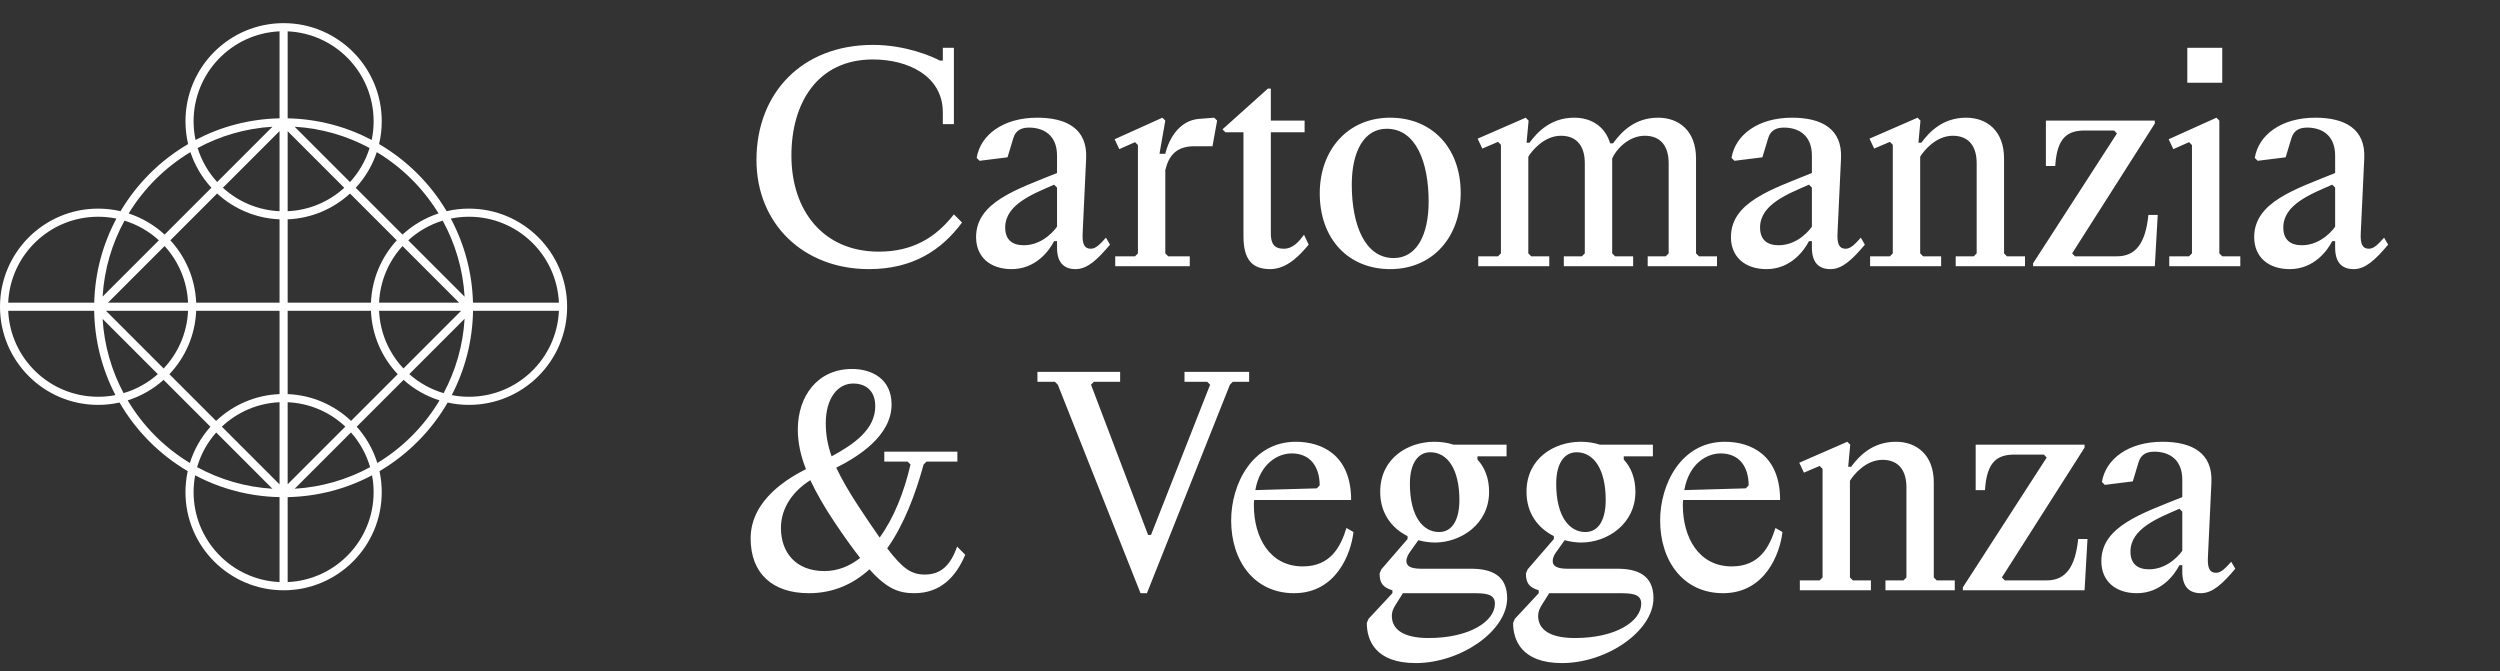
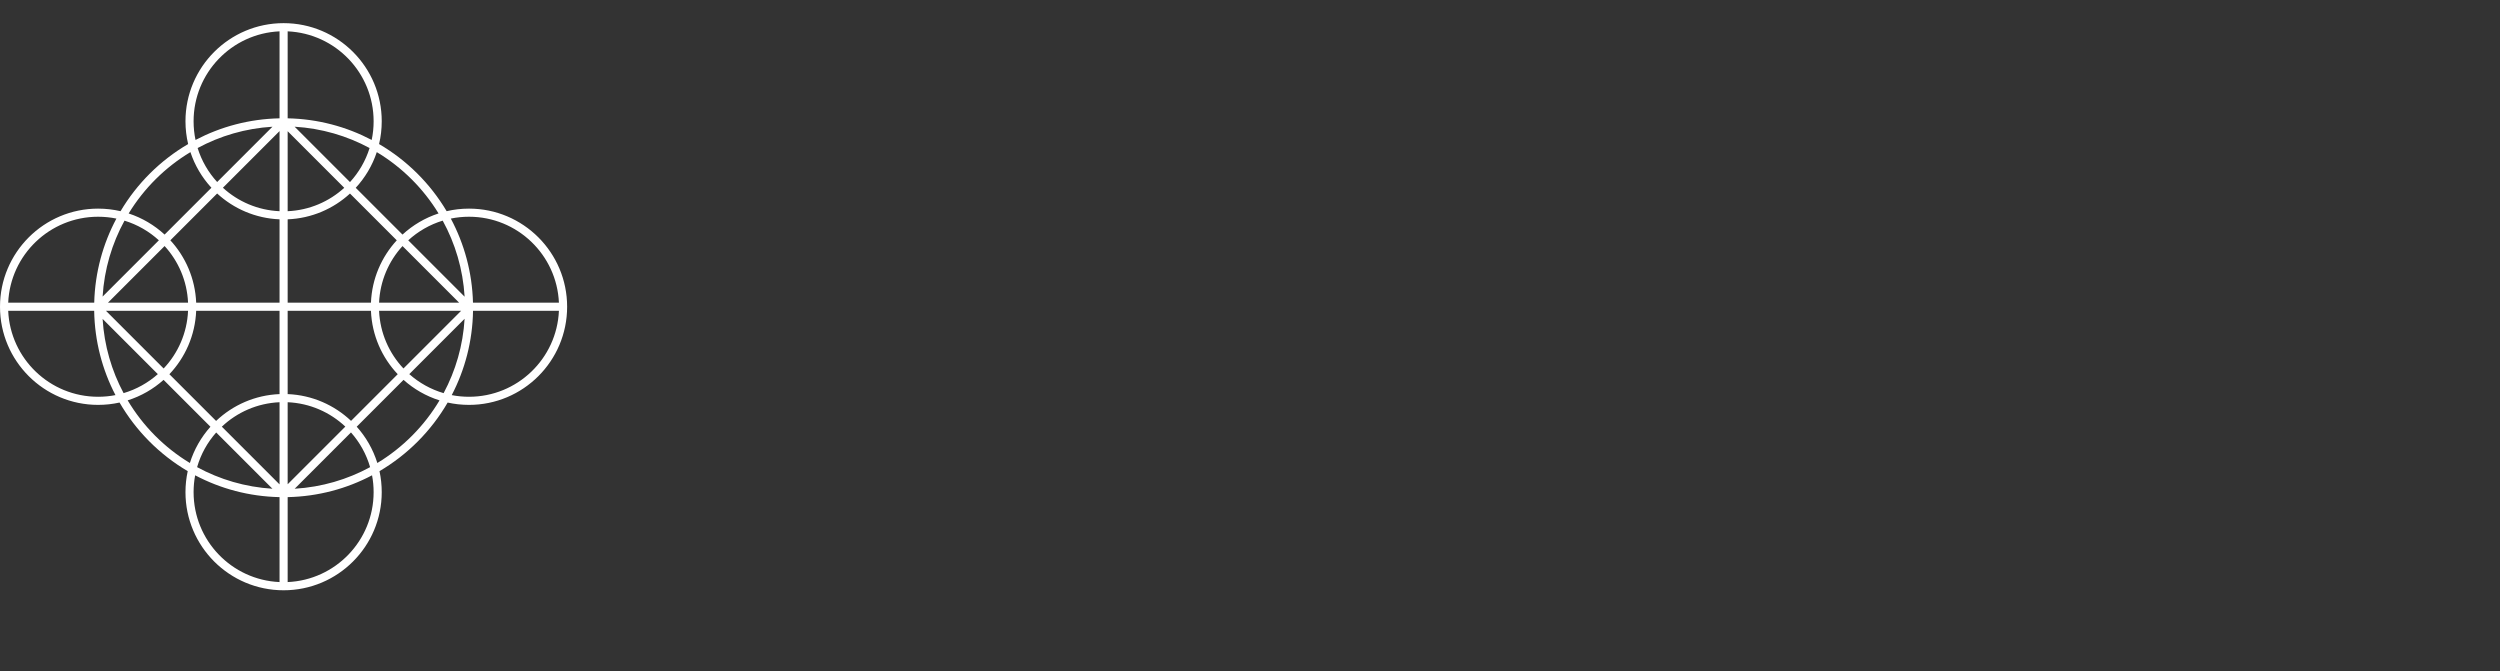
<svg xmlns="http://www.w3.org/2000/svg" width="216" height="58" viewBox="0 0 216 58" fill="none">
  <rect x="0" y="0" width="216" height="58" fill="#333333" stroke="none" />
  <path fill-rule="evenodd" clip-rule="evenodd" d="M16.726 10.479C16.726 6.3 20.02 2.892 24.153 2.708V10.223C21.536 10.278 19.07 10.947 16.893 12.092C16.783 11.572 16.726 11.032 16.726 10.479ZM16.255 12.447C16.105 11.815 16.025 11.156 16.025 10.479C16.025 5.796 19.821 2 24.503 2C29.186 2 32.982 5.796 32.982 10.479C32.982 11.156 32.903 11.815 32.752 12.447C35.156 13.852 37.169 15.852 38.59 18.246C39.21 18.101 39.857 18.025 40.522 18.025C45.204 18.025 49 21.821 49 26.503C49 31.186 45.204 34.982 40.522 34.982C39.888 34.982 39.271 34.913 38.677 34.781C37.259 37.228 35.225 39.275 32.788 40.708C32.915 41.292 32.982 41.899 32.982 42.522C32.982 47.204 29.186 51 24.503 51C19.821 51 16.025 47.204 16.025 42.522C16.025 41.899 16.092 41.292 16.219 40.708C13.781 39.274 11.747 37.227 10.329 34.779C9.734 34.912 9.114 34.982 8.478 34.982C3.796 34.982 0 31.186 0 26.503C0 21.821 3.796 18.025 8.478 18.025C9.145 18.025 9.794 18.102 10.416 18.247C11.837 15.853 13.85 13.852 16.255 12.447ZM11.116 18.443C12.439 16.274 14.274 14.452 16.452 13.144C16.835 14.3 17.46 15.347 18.267 16.222L14.222 20.267C13.339 19.453 12.284 18.825 11.116 18.443ZM10.057 18.886C9.547 18.781 9.019 18.726 8.478 18.726C4.3 18.726 0.892 22.02 0.708 26.153H8.141C8.209 23.531 8.894 21.062 10.057 18.886ZM8.865 25.624C9.009 23.257 9.678 21.033 10.757 19.065C11.874 19.407 12.885 19.994 13.726 20.763L8.865 25.624ZM8.137 26.854H0.708C0.892 30.987 4.3 34.281 8.478 34.281C8.991 34.281 9.492 34.232 9.976 34.137C8.838 31.952 8.179 29.478 8.137 26.854ZM10.678 33.966C9.646 32.035 9.006 29.862 8.865 27.554L13.636 32.325C12.794 33.072 11.787 33.639 10.678 33.966ZM11.031 34.591C12.35 36.806 14.2 38.669 16.405 40.003C16.77 38.829 17.383 37.765 18.182 36.871L14.133 32.821C13.247 33.615 12.193 34.224 11.031 34.591ZM16.862 41.066C16.772 41.538 16.726 42.024 16.726 42.522C16.726 46.7 20.02 50.108 24.153 50.291V42.952C21.523 42.897 19.046 42.222 16.862 41.066ZM23.537 42.226C21.191 42.083 18.985 41.424 17.03 40.361C17.354 39.238 17.924 38.219 18.679 37.367L23.537 42.226ZM24.854 42.952V50.291C28.987 50.108 32.281 46.7 32.281 42.522C32.281 42.024 32.235 41.538 32.145 41.066C29.961 42.222 27.484 42.897 24.854 42.952ZM31.977 40.361C30.019 41.426 27.809 42.085 25.459 42.227L30.324 37.362C31.08 38.215 31.652 39.236 31.977 40.361ZM32.602 40.003C34.806 38.669 36.656 36.807 37.975 34.593C36.81 34.226 35.753 33.615 34.866 32.82L30.82 36.866C31.622 37.761 32.236 38.827 32.602 40.003ZM39.03 34.138C39.513 34.232 40.011 34.281 40.522 34.281C44.7 34.281 48.108 30.987 48.291 26.854H40.87C40.828 29.478 40.168 31.953 39.03 34.138ZM40.142 27.543C40.003 29.856 39.363 32.033 38.328 33.968C37.215 33.641 36.207 33.073 35.362 32.324L40.142 27.543ZM40.866 26.153H48.291C48.108 22.02 44.7 18.726 40.522 18.726C39.983 18.726 39.457 18.78 38.95 18.885C40.112 21.061 40.798 23.53 40.866 26.153ZM38.249 19.063C39.331 21.034 40 23.263 40.143 25.635L35.272 20.764C36.115 19.993 37.128 19.405 38.249 19.063ZM37.89 18.441C36.567 16.273 34.733 14.451 32.554 13.144C32.171 14.303 31.544 15.351 30.735 16.227L34.776 20.268C35.661 19.453 36.719 18.823 37.89 18.441ZM32.114 12.092C32.224 11.572 32.281 11.032 32.281 10.479C32.281 6.3 28.987 2.892 24.854 2.708V10.223C27.471 10.278 29.937 10.947 32.114 12.092ZM25.456 10.948C27.789 11.088 29.985 11.739 31.932 12.79C31.588 13.896 31.003 14.898 30.239 15.732L25.456 10.948ZM23.54 10.949L18.763 15.726C18.001 14.893 17.418 13.894 17.075 12.79C19.019 11.74 21.211 11.09 23.54 10.949ZM19.258 16.222L24.153 11.327V18.248C22.27 18.165 20.561 17.412 19.258 16.222ZM24.854 11.337V18.248C26.734 18.165 28.441 17.414 29.743 16.226L24.854 11.337ZM18.762 16.718C20.193 18.034 22.077 18.866 24.153 18.95V26.153H16.95C16.866 24.077 16.034 22.193 14.718 20.762L18.762 16.718ZM24.854 18.95V26.153H32.05C32.135 24.077 32.965 22.194 34.281 20.764L30.239 16.722C28.81 18.036 26.928 18.866 24.854 18.95ZM16.95 26.854H24.153V34.05C22.032 34.136 20.111 35.002 18.671 36.368L14.635 32.333C15.999 30.892 16.864 28.973 16.95 26.854ZM24.854 26.854V34.05C26.973 34.136 28.891 35 30.331 36.363L34.363 32.331C33 30.891 32.136 28.973 32.05 26.854H24.854ZM19.166 36.864C20.48 35.624 22.225 34.837 24.153 34.752V41.851L19.166 36.864ZM24.854 34.752V41.841L29.836 36.859C28.523 35.622 26.779 34.837 24.854 34.752ZM32.752 26.854C32.837 28.779 33.622 30.523 34.859 31.836L39.841 26.854H32.752ZM39.67 26.153H32.752C32.835 24.271 33.587 22.562 34.777 21.26L39.67 26.153ZM16.248 26.153C16.165 24.27 15.412 22.561 14.222 21.258L9.327 26.153H16.248ZM16.248 26.854H9.156L14.139 31.837C15.377 30.524 16.163 28.78 16.248 26.854Z" fill="white" />
-   <path d="M83.121 19.226L82.416 18.522C80.806 20.585 78.793 21.742 75.925 21.742C71.145 21.742 68.378 18.22 68.378 13.44C68.378 8.911 70.617 5.137 75.422 5.137C78.441 5.137 81.46 6.546 81.46 9.716V10.723H82.416V4.131H81.46V5.238H81.209C80.554 4.886 78.265 3.879 75.422 3.879C69.283 3.879 65.359 8.056 65.359 13.817C65.359 19.352 69.434 23.252 75.07 23.252C78.894 23.252 81.359 21.591 83.121 19.226ZM91.327 13.44V14.949C87.855 16.358 84.333 17.465 84.333 20.484C84.333 22.195 85.54 23.252 87.402 23.252C89.49 23.252 90.647 21.667 91.075 20.836H91.327V21.39C91.327 22.648 91.88 23.252 92.937 23.252C93.943 23.252 94.799 22.447 95.906 21.138L95.553 20.535C95.075 21.063 94.698 21.491 94.245 21.491C93.692 21.491 93.49 21.088 93.541 20.132L93.843 13.691C93.968 11.125 92.157 10.169 89.616 10.169C86.672 10.169 84.71 11.653 84.383 13.641L84.635 13.893L87.05 13.591L87.553 11.93C87.754 11.251 88.257 11.024 88.912 11.024C90.169 11.024 91.327 11.679 91.327 13.44ZM91.327 16.207V19.578C91.276 19.679 90.195 21.189 88.459 21.189C87.452 21.189 86.849 20.711 86.849 19.654C86.849 17.666 89.239 16.761 91.075 15.956L91.327 16.207ZM98.317 21.893L98.066 22.145H96.355V23H102.796V22.145H100.934L100.682 21.893V14.698C100.984 13.44 101.638 12.635 103.198 12.635H104.758L105.16 10.421L104.909 10.169L103.601 10.27C101.991 10.396 101.034 11.83 100.682 13.289H100.179L100.682 10.421L100.431 10.169L96.305 12.031L96.707 12.886L98.066 12.282L98.317 12.534V21.893ZM109.8 7.653H109.548L105.623 11.175L105.875 11.427H107.435V20.384C107.435 22.447 108.189 23.252 109.749 23.252C111.309 23.252 112.466 21.843 113.07 21.138L112.668 20.283C112.215 20.887 111.712 21.491 110.906 21.491C110.051 21.491 109.8 20.987 109.8 20.182V11.427H112.718V10.421H109.8V7.653ZM114.026 16.71C114.026 20.635 116.491 23.252 120.114 23.252C123.787 23.252 126.203 20.484 126.203 16.66C126.203 12.786 123.737 10.169 120.114 10.169C116.441 10.169 114.026 12.962 114.026 16.71ZM116.793 15.956C116.793 13.088 117.85 11.125 119.812 11.125C122.353 11.125 123.435 14.043 123.435 17.415C123.435 20.333 122.378 22.296 120.416 22.296C117.9 22.296 116.793 19.377 116.793 15.956ZM129.681 21.893L129.43 22.145H127.719V23H133.857V22.145H132.298L132.046 21.893V13.54C132.348 13.037 133.405 11.729 134.864 11.729C136.323 11.729 136.927 12.735 136.927 14.094V21.893L136.675 22.145H135.115V23H141.103V22.145H139.543L139.292 21.893V13.691C139.568 13.012 140.65 11.729 142.109 11.729C143.569 11.729 144.172 12.735 144.172 14.094V21.893L143.921 22.145H142.361V23H148.349V22.145H146.789L146.537 21.893V13.691C146.537 11.276 145.028 10.169 143.267 10.169C141.254 10.169 140.097 11.377 139.367 12.383H139.116C138.663 10.873 137.43 10.169 136.021 10.169C134.008 10.169 132.851 11.377 132.147 12.333H131.895L132.071 10.421L131.82 10.169L127.668 11.98L128.071 12.836L129.43 12.257L129.681 12.509V21.893ZM156.548 13.44V14.949C153.076 16.358 149.553 17.465 149.553 20.484C149.553 22.195 150.761 23.252 152.623 23.252C154.711 23.252 155.868 21.667 156.296 20.836H156.548V21.39C156.548 22.648 157.101 23.252 158.158 23.252C159.164 23.252 160.019 22.447 161.126 21.138L160.774 20.535C160.296 21.063 159.919 21.491 159.466 21.491C158.912 21.491 158.711 21.088 158.762 20.132L159.063 13.691C159.189 11.125 157.378 10.169 154.837 10.169C151.893 10.169 149.931 11.653 149.604 13.641L149.855 13.893L152.271 13.591L152.774 11.93C152.975 11.251 153.478 11.024 154.132 11.024C155.39 11.024 156.548 11.679 156.548 13.44ZM156.548 16.207V19.578C156.497 19.679 155.415 21.189 153.679 21.189C152.673 21.189 152.069 20.711 152.069 19.654C152.069 17.666 154.459 16.761 156.296 15.956L156.548 16.207ZM163.538 21.893L163.287 22.145H161.576V23H167.714V22.145H166.155L165.903 21.893V13.54C166.205 13.037 167.262 11.729 168.721 11.729C170.18 11.729 170.784 12.735 170.784 14.094V21.893L170.532 22.145H168.972V23H174.96V22.145H173.4L173.149 21.893V13.691C173.149 11.276 171.639 10.169 169.878 10.169C167.865 10.169 166.708 11.377 166.004 12.333H165.752L165.928 10.421L165.677 10.169L161.525 11.98L161.928 12.836L163.287 12.257L163.538 12.509V21.893ZM179.282 22.145L179.031 21.893L186.176 10.672V10.421H176.766V14.345H177.572C177.722 11.88 178.628 11.276 180.138 11.276H182.654L182.905 11.528L175.659 22.748V23H186.176L186.427 18.572H185.622C185.371 21.038 184.515 22.145 182.905 22.145H179.282ZM188.983 7.15H192.002V4.131H188.983V7.15ZM189.386 21.893L189.134 22.145H187.423V23H193.562V22.145H192.002L191.751 21.893V10.421L191.499 10.169L187.373 12.031L187.776 12.886L189.134 12.282L189.386 12.534V21.893ZM201.756 13.44V14.949C198.285 16.358 194.762 17.465 194.762 20.484C194.762 22.195 195.97 23.252 197.832 23.252C199.92 23.252 201.077 21.667 201.505 20.836H201.756V21.39C201.756 22.648 202.31 23.252 203.367 23.252C204.373 23.252 205.228 22.447 206.335 21.138L205.983 20.535C205.505 21.063 205.128 21.491 204.675 21.491C204.121 21.491 203.92 21.088 203.97 20.132L204.272 13.691C204.398 11.125 202.587 10.169 200.046 10.169C197.102 10.169 195.14 11.653 194.813 13.641L195.064 13.893L197.479 13.591L197.983 11.93C198.184 11.251 198.687 11.024 199.341 11.024C200.599 11.024 201.756 11.679 201.756 13.44ZM201.756 16.207V19.578C201.706 19.679 200.624 21.189 198.888 21.189C197.882 21.189 197.278 20.711 197.278 19.654C197.278 17.666 199.668 16.761 201.505 15.956L201.756 16.207ZM78.995 51.252C81.259 51.252 82.592 49.843 83.397 47.931L82.693 47.226C82.114 48.887 81.259 49.641 79.9 49.641C78.768 49.641 78.013 49.163 76.655 47.377C78.114 45.314 79.095 42.698 79.8 40.132L80.051 39.88H82.718V39.025H76.403V39.88H78.416L78.668 40.132C78.114 42.547 77.208 44.786 76.001 46.446C75.472 45.691 74.843 44.761 74.114 43.654C73.309 42.421 72.705 41.364 72.252 40.408C74.114 39.477 77.032 37.666 77.032 34.949C77.032 32.71 75.296 31.879 73.611 31.879C70.642 31.879 68.931 34.219 68.931 37.112C68.931 38.194 69.157 39.326 69.635 40.534C69.61 40.534 69.61 40.559 69.585 40.559C68.277 41.239 64.855 43.1 64.855 46.522C64.855 49.541 66.742 51.252 69.887 51.252C72.026 51.252 73.736 50.447 75.12 49.189C76.63 50.874 77.661 51.252 78.995 51.252ZM71.346 36.559C71.346 34.446 72.353 33.137 73.711 33.137C74.868 33.137 75.623 33.817 75.623 35.1C75.623 37.112 73.761 38.395 71.85 39.427C71.497 38.421 71.346 37.515 71.346 36.559ZM67.472 45.616C67.472 43.855 68.554 42.396 70.013 41.49C70.541 42.597 71.221 43.805 72.101 45.113C72.957 46.396 73.686 47.402 74.315 48.207C73.384 48.937 72.353 49.34 71.221 49.34C68.78 49.34 67.472 47.755 67.472 45.616ZM91.396 33.238L98.541 51.252H99.094L106.265 33.238L106.516 32.986H107.925V32.131H102.34V32.986H104.302L104.554 33.238L99.447 46.22H99.195L94.264 33.238L94.515 32.986H96.78V32.131H89.635V32.986H91.144L91.396 33.238ZM116.939 45.968L116.335 45.616C115.832 47.226 114.976 48.937 112.561 48.937C109.693 48.937 108.334 46.421 108.334 43.654C108.334 43.503 108.334 43.352 108.36 43.201H116.737C116.737 39.276 114.171 38.169 111.957 38.169C108.183 38.169 106.372 41.842 106.372 44.962C106.372 48.484 108.385 51.252 111.806 51.252C115.479 51.252 116.737 47.78 116.939 45.968ZM111.605 39.175C113.215 39.175 114.02 40.333 114.02 41.943L113.769 42.194L108.46 42.345C108.863 40.056 110.397 39.175 111.605 39.175ZM118.091 53.818C118.091 55.277 118.796 57.29 122.318 57.29C126.192 57.29 130.218 54.522 130.218 51.679C130.218 49.641 128.758 49.138 127.098 49.138H122.796C121.941 49.138 121.513 48.937 121.513 48.484C121.513 48.132 121.714 47.83 121.865 47.629L122.544 46.673C122.997 46.798 123.5 46.874 123.978 46.874C126.243 46.874 128.658 45.264 128.658 42.496C128.658 41.314 128.28 40.383 127.652 39.704V39.427H130.167V38.421H125.589C125.06 38.245 124.482 38.169 123.928 38.169C121.664 38.169 119.249 39.578 119.249 42.496C119.249 44.358 120.255 45.641 121.613 46.321V46.572L119.349 49.189L119.198 49.541C119.198 50.346 119.45 50.748 120.305 51V51.252L118.242 53.465L118.091 53.818ZM121.815 41.792C121.815 40.031 122.519 39.075 123.576 39.075C125.06 39.075 126.092 40.534 126.092 43.201C126.092 44.811 125.538 45.968 124.331 45.968C122.972 45.968 121.815 44.66 121.815 41.792ZM127.098 51.252C128.255 51.252 129.161 51.252 129.161 52.157C129.161 53.667 126.997 55.126 123.425 55.126C121.161 55.126 120.255 54.321 120.255 53.214C120.255 52.862 120.356 52.61 120.607 52.208L121.211 51.252H127.098ZM130.732 53.818C130.732 55.277 131.437 57.29 134.959 57.29C138.834 57.29 142.859 54.522 142.859 51.679C142.859 49.641 141.4 49.138 139.739 49.138H135.437C134.582 49.138 134.154 48.937 134.154 48.484C134.154 48.132 134.355 47.83 134.506 47.629L135.186 46.673C135.638 46.798 136.142 46.874 136.62 46.874C138.884 46.874 141.299 45.264 141.299 42.496C141.299 41.314 140.922 40.383 140.293 39.704V39.427H142.809V38.421H138.23C137.701 38.245 137.123 38.169 136.569 38.169C134.305 38.169 131.89 39.578 131.89 42.496C131.89 44.358 132.896 45.641 134.255 46.321V46.572L131.99 49.189L131.839 49.541C131.839 50.346 132.091 50.748 132.946 51V51.252L130.883 53.465L130.732 53.818ZM134.456 41.792C134.456 40.031 135.16 39.075 136.217 39.075C137.701 39.075 138.733 40.534 138.733 43.201C138.733 44.811 138.179 45.968 136.972 45.968C135.613 45.968 134.456 44.66 134.456 41.792ZM139.739 51.252C140.897 51.252 141.802 51.252 141.802 52.157C141.802 53.667 139.639 55.126 136.066 55.126C133.802 55.126 132.896 54.321 132.896 53.214C132.896 52.862 132.997 52.61 133.248 52.208L133.852 51.252H139.739ZM154.002 45.968L153.399 45.616C152.895 47.226 152.04 48.937 149.625 48.937C146.757 48.937 145.398 46.421 145.398 43.654C145.398 43.503 145.398 43.352 145.423 43.201H153.801C153.801 39.276 151.235 38.169 149.021 38.169C145.247 38.169 143.436 41.842 143.436 44.962C143.436 48.484 145.448 51.252 148.87 51.252C152.543 51.252 153.801 47.78 154.002 45.968ZM148.669 39.175C150.279 39.175 151.084 40.333 151.084 41.943L150.832 42.194L145.524 42.345C145.926 40.056 147.461 39.175 148.669 39.175ZM157.47 49.893L157.218 50.145H155.507V51H161.646V50.145H160.086L159.834 49.893V41.54C160.136 41.037 161.193 39.729 162.652 39.729C164.111 39.729 164.715 40.735 164.715 42.094V49.893L164.464 50.145H162.904V51H168.892V50.145H167.332L167.08 49.893V41.691C167.08 39.276 165.571 38.169 163.81 38.169C161.797 38.169 160.64 39.377 159.935 40.333H159.684L159.86 38.421L159.608 38.169L155.457 39.98L155.859 40.836L157.218 40.257L157.47 40.509V49.893ZM173.214 50.145L172.962 49.893L180.107 38.672V38.421H170.698V42.345H171.503C171.654 39.88 172.56 39.276 174.069 39.276H176.585L176.837 39.528L169.591 50.748V51H180.107L180.359 46.572H179.554C179.302 49.038 178.447 50.145 176.837 50.145H173.214ZM188.55 41.44V42.949C185.078 44.358 181.556 45.465 181.556 48.484C181.556 50.195 182.764 51.252 184.625 51.252C186.714 51.252 187.871 49.667 188.299 48.836H188.55V49.39C188.55 50.648 189.104 51.252 190.16 51.252C191.167 51.252 192.022 50.447 193.129 49.138L192.777 48.535C192.299 49.063 191.921 49.49 191.469 49.49C190.915 49.49 190.714 49.088 190.764 48.132L191.066 41.691C191.192 39.125 189.38 38.169 186.839 38.169C183.896 38.169 181.933 39.654 181.606 41.641L181.858 41.893L184.273 41.591L184.776 39.93C184.978 39.251 185.481 39.025 186.135 39.025C187.393 39.025 188.55 39.679 188.55 41.44ZM188.55 44.207V47.578C188.5 47.679 187.418 49.189 185.682 49.189C184.676 49.189 184.072 48.711 184.072 47.654C184.072 45.666 186.462 44.761 188.299 43.956L188.55 44.207Z" fill="white" />
</svg>